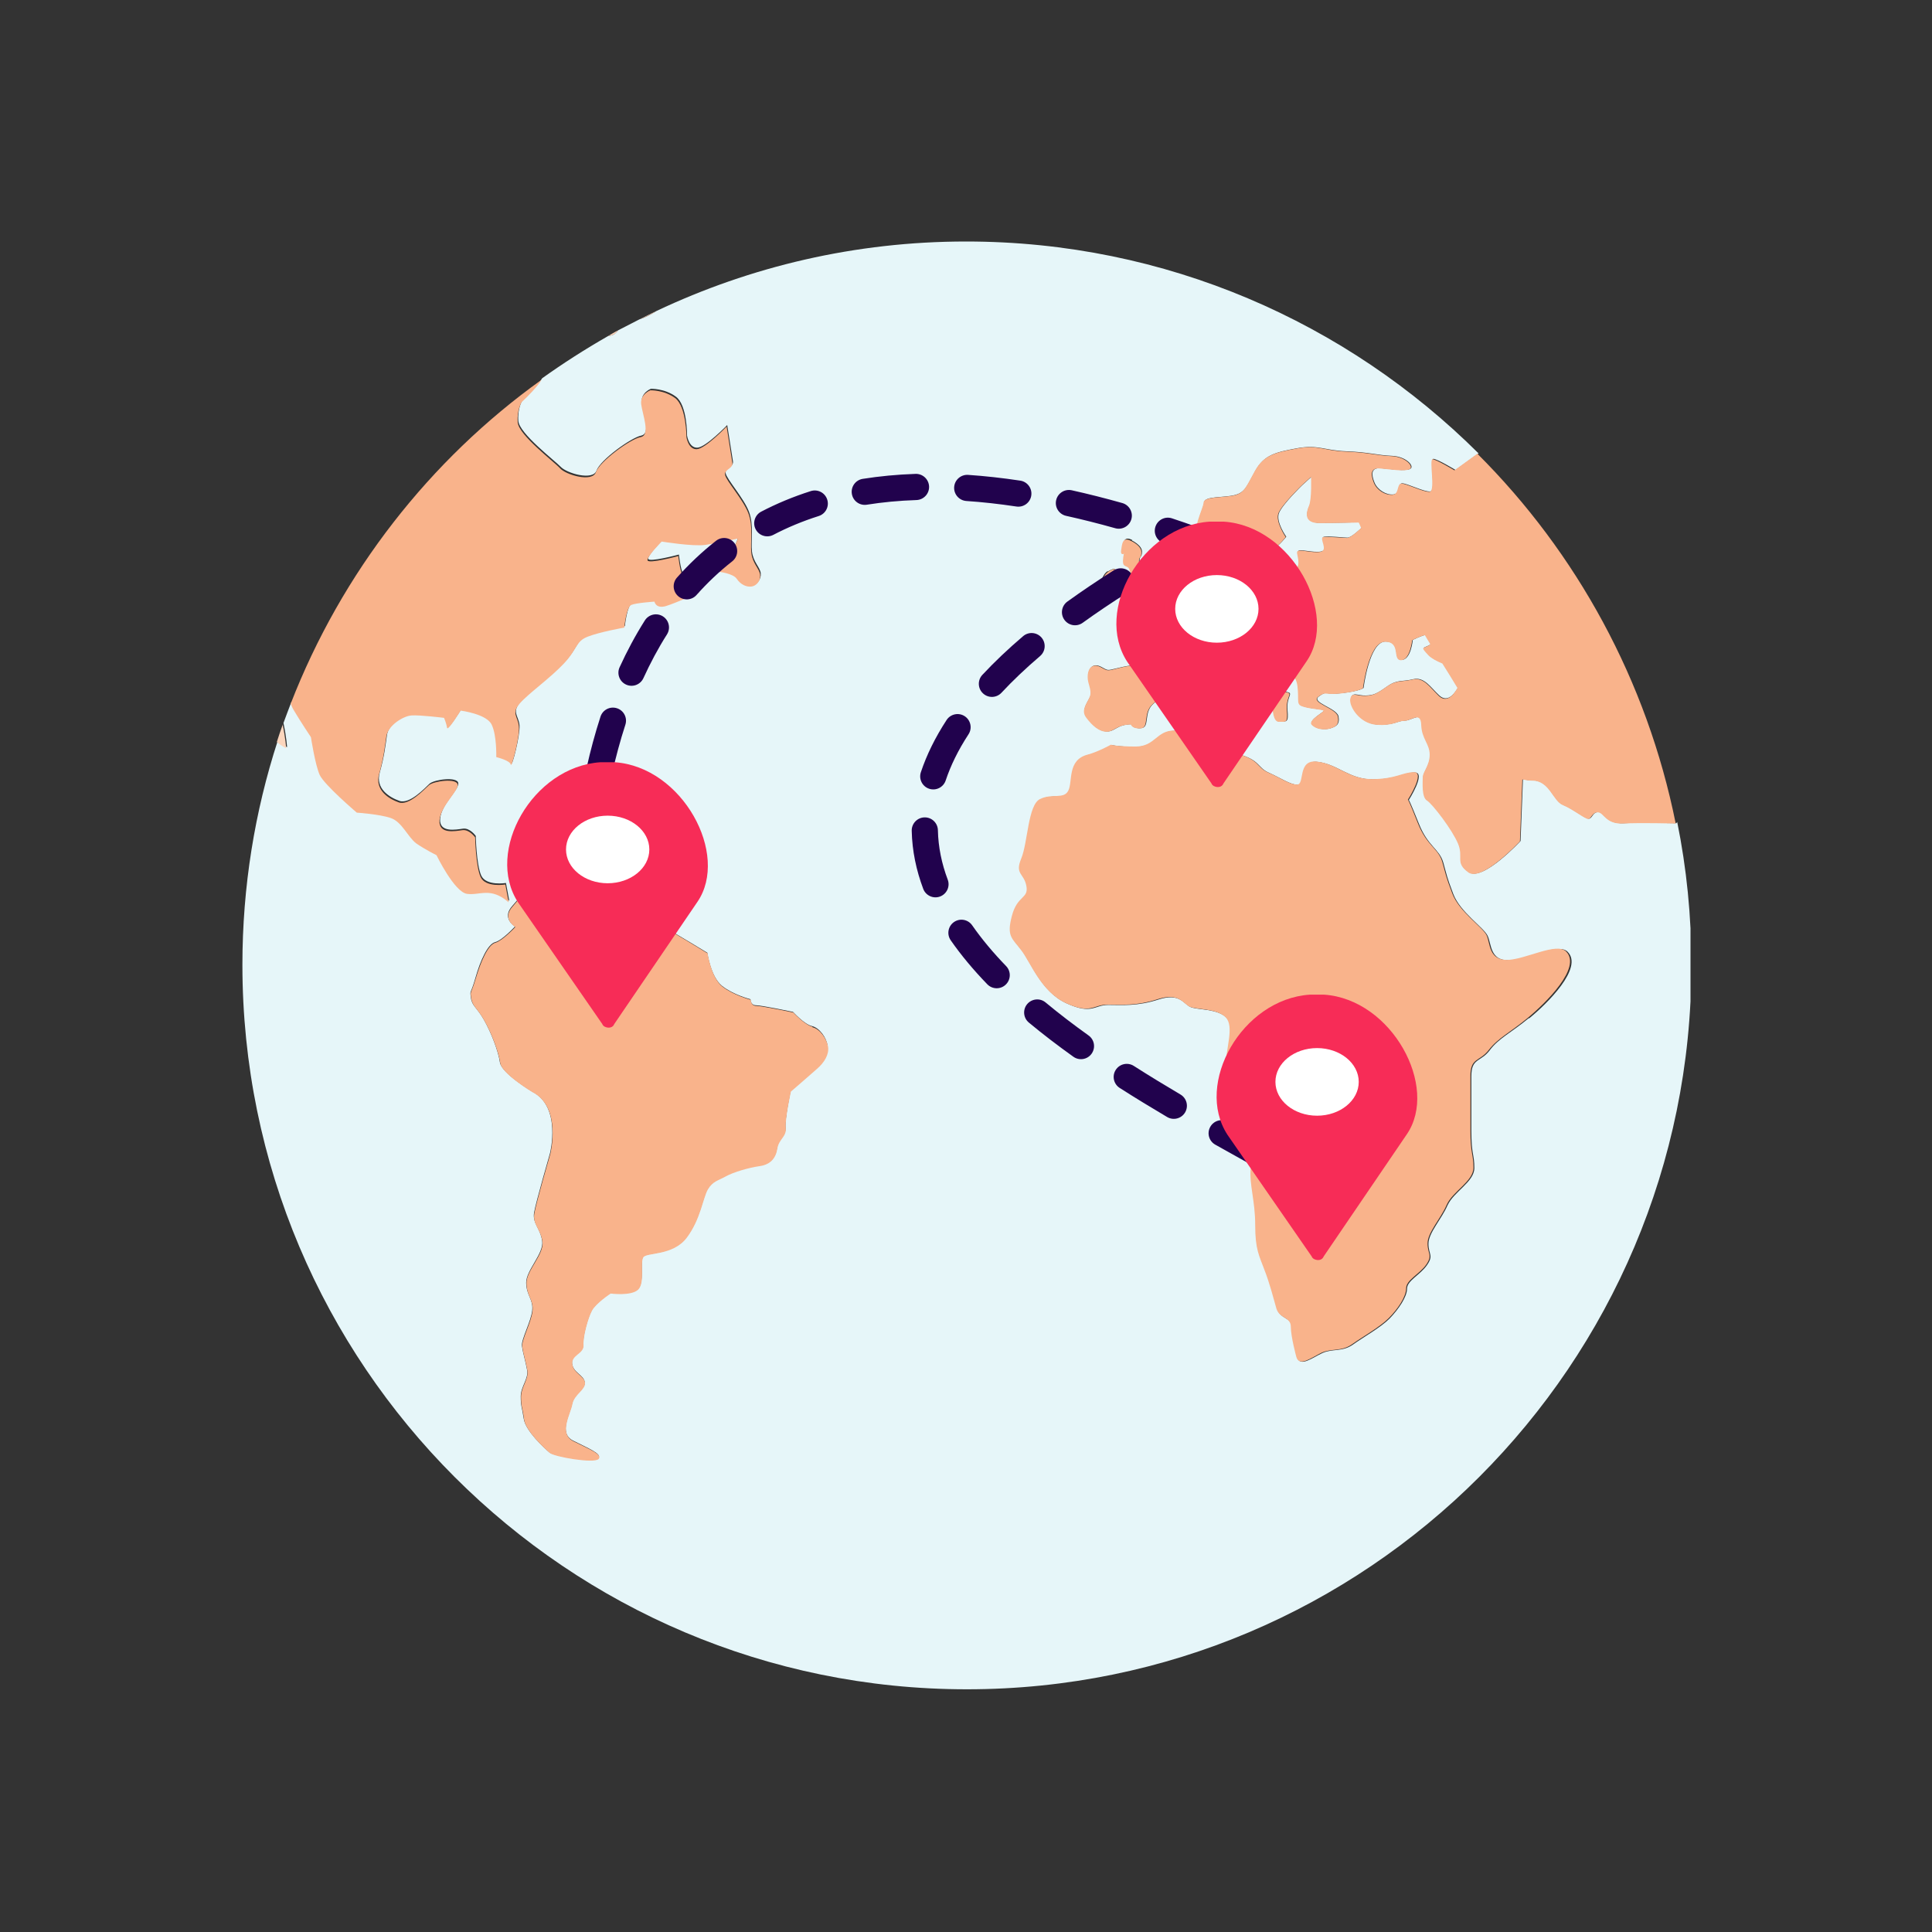
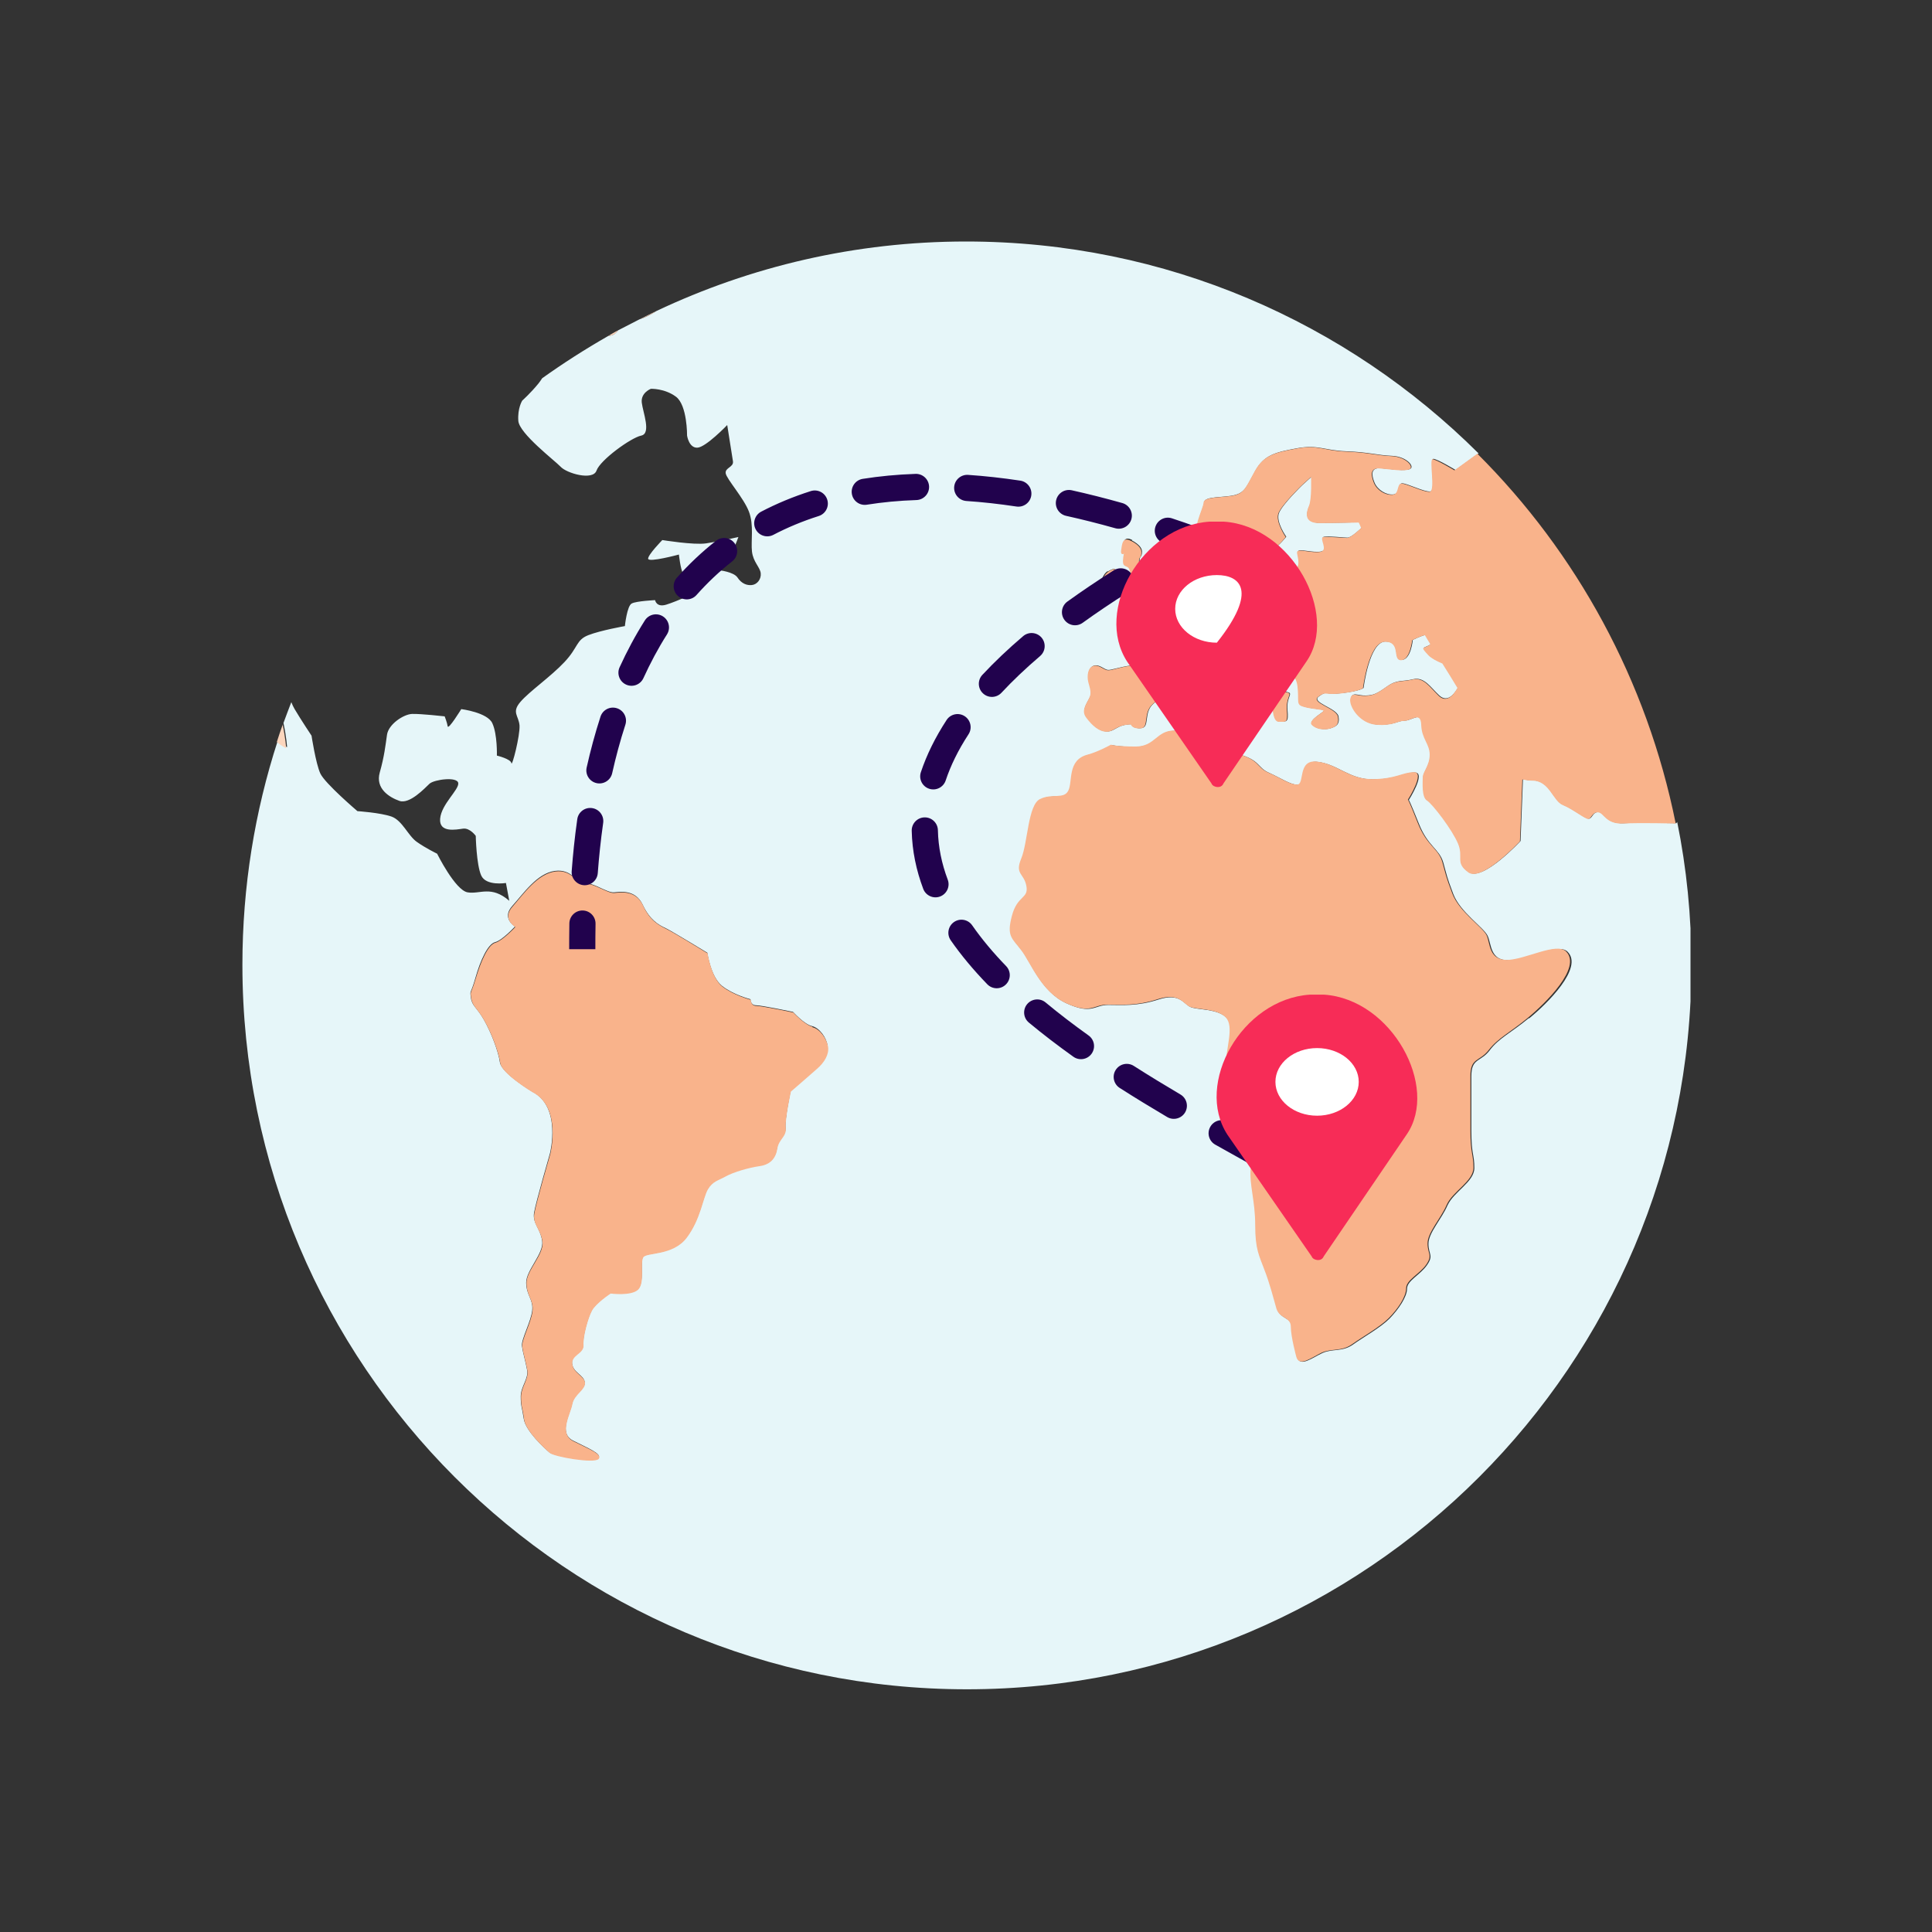
<svg xmlns="http://www.w3.org/2000/svg" width="64" height="64" viewBox="0 0 64 64" fill="none">
  <rect x="0" y="0" width="64" height="64" fill="#333333" stroke="none" />
  <g clip-path="url(#clip0_971_29855)">
    <path d="M55.53 27.27C55.47 27.27 54.36 27.24 53.79 27.27C53.2 27.3 53.15 26.9 52.95 26.9C52.75 26.9 52.75 27.12 52.63 27.12C52.51 27.12 52.12 26.8 51.79 26.66C51.45 26.53 51.35 25.85 50.78 25.85C50.65 25.85 50.54 25.83 50.45 25.81L50.37 27.86C50.37 27.86 49.12 29.21 48.66 28.89C48.2 28.57 48.51 28.4 48.32 27.94C48.13 27.48 47.47 26.62 47.29 26.51C47.11 26.4 47.15 25.92 47.15 25.74C47.15 25.56 47.38 25.35 47.38 24.99C47.38 24.63 47.11 24.46 47.1 24C47.09 23.54 46.78 23.87 46.54 23.87C46.3 23.87 46.19 24.03 45.62 24C45.05 23.96 44.7 23.38 44.75 23.14C44.8 22.9 44.98 23.05 45.24 23.04C45.51 23.03 45.61 22.98 45.95 22.74C46.29 22.5 46.44 22.59 46.81 22.5C47.18 22.41 47.39 22.77 47.67 23.03C47.9 23.25 48.12 23.09 48.3 22.78C48.14 22.52 47.97 22.25 47.8 21.97C47.62 21.89 47.44 21.81 47.34 21.7C47.06 21.4 47.16 21.48 47.35 21.37C47.37 21.36 47.38 21.34 47.4 21.33C47.34 21.23 47.28 21.13 47.22 21.03C47 21.09 46.8 21.2 46.8 21.2C46.8 21.2 46.74 21.86 46.43 21.86C46.12 21.86 46.44 21.25 45.9 21.25C45.36 21.25 45.17 22.79 45.17 22.79C45.17 22.79 45.06 22.89 44.46 22.96C43.87 23.03 43.97 22.86 43.69 23.07C43.41 23.27 44.28 23.45 44.34 23.73C44.39 24.01 44.25 24.07 44.06 24.13C43.87 24.18 43.6 24.15 43.47 24C43.33 23.85 43.9 23.57 43.86 23.53C43.82 23.49 43.44 23.48 43.19 23.4C42.94 23.32 43.06 23.21 43 22.72C42.94 22.23 42.72 22.47 42.34 22.2C41.96 21.93 41.66 21.77 41.45 21.78C41.25 21.79 41.58 22.02 41.74 22.35C41.9 22.68 42.47 22.89 42.66 22.93C42.85 22.97 42.61 23.09 42.65 23.52C42.69 23.95 42.62 23.9 42.38 23.9C42.14 23.9 42.19 23.25 42.09 23.03C41.99 22.8 41.61 23.05 41.31 22.95C41.01 22.85 41.36 22.67 41.31 22.48C41.26 22.29 41.02 21.94 40.64 21.94C40.26 21.94 40.27 22.26 39.96 22.26C39.65 22.26 39.47 22.11 39.19 22.16C38.91 22.21 39.08 22.39 38.94 22.6C38.8 22.82 38.55 23.02 38.21 23.31C37.87 23.6 38.1 24.09 37.81 24.12C37.52 24.15 37.48 23.99 37.48 23.99C37 24 36.94 24.23 36.68 24.23C36.42 24.23 36.2 24.03 36 23.76C35.8 23.49 36.06 23.24 36.13 23.04C36.19 22.84 36.05 22.65 36.05 22.42C36.05 22.19 36.14 22.05 36.29 22.04C36.44 22.03 36.58 22.17 36.69 22.19C36.8 22.21 37.04 22.1 37.49 22.04C37.93 21.98 37.71 21.69 37.73 21.51C37.76 21.33 37.55 21.29 37.3 21.12C37.05 20.94 37.2 20.85 37.38 20.69C37.56 20.53 37.9 20.39 38.43 20.37C38.96 20.36 38.9 19.99 39.43 19.7C39.96 19.41 39.91 19.18 40.38 19.08C40.85 18.98 41.33 19.14 41.65 19.08C41.97 19.02 41.93 18.94 42.6 18.94C43.27 18.94 42.95 18.38 42.99 18.27C43.03 18.16 43.48 18.32 43.76 18.27C44.04 18.22 43.7 17.8 43.86 17.78C44.02 17.75 44.51 17.81 44.64 17.81C44.77 17.81 45.09 17.5 45.11 17.48C45.06 17.38 45.03 17.3 45.03 17.3C45.03 17.3 44.25 17.32 43.73 17.32C43.21 17.32 43.27 16.98 43.38 16.75C43.49 16.52 43.45 15.79 43.45 15.79L43.13 16.08C43.13 16.08 42.49 16.7 42.37 16.99C42.25 17.28 42.61 17.78 42.61 17.78C42.61 17.78 42.37 18.08 42.19 18.18C42 18.28 41.6 18.55 41.6 18.55C41.35 18.55 41.06 17.77 40.74 17.76C40.42 17.75 40.18 17.73 39.81 17.69C39.44 17.66 39.88 16.85 39.89 16.64C39.9 16.43 40.55 16.49 40.9 16.4C41.25 16.31 41.3 16.11 41.59 15.59C41.88 15.07 42.25 14.98 42.96 14.85C43.67 14.72 43.85 14.92 44.61 14.95C45.37 14.98 45.62 15.08 46.11 15.1C46.6 15.12 46.89 15.47 46.7 15.54C46.51 15.61 46.11 15.54 45.75 15.51C45.4 15.48 45.43 15.73 45.53 15.98C45.63 16.23 45.92 16.4 46.15 16.38C46.39 16.36 46.29 16.01 46.45 16.01C46.61 16.01 47.18 16.3 47.38 16.28C47.58 16.26 47.35 15.2 47.48 15.2C47.61 15.2 48.22 15.57 48.22 15.57L48.98 15.02C44.62 10.68 38.62 8 32 8C28.33 8 24.86 8.83 21.75 10.3C21.57 10.42 21.37 10.52 21.18 10.58C20.95 10.7 20.71 10.82 20.48 10.94C20.41 11.02 20.35 11.1 20.21 11.12C20.19 11.12 20.16 11.13 20.13 11.14C19.38 11.57 18.66 12.03 17.96 12.53C17.92 12.59 17.88 12.65 17.84 12.7C17.58 13.02 17.3 13.27 17.3 13.27C17.3 13.27 17.14 13.52 17.17 13.94C17.2 14.36 18.37 15.25 18.57 15.46C18.77 15.68 19.64 15.93 19.76 15.59C19.88 15.24 20.9 14.5 21.24 14.43C21.58 14.36 21.3 13.67 21.26 13.34C21.22 13.01 21.56 12.88 21.56 12.88C21.56 12.88 22.01 12.86 22.39 13.14C22.77 13.42 22.76 14.43 22.76 14.43C22.76 14.43 22.82 14.84 23.1 14.83C23.38 14.82 24.09 14.08 24.09 14.08C24.09 14.08 24.25 15.08 24.28 15.28C24.31 15.48 24.01 15.49 24.04 15.68C24.07 15.87 24.64 16.5 24.81 16.95C24.98 17.4 24.87 17.92 24.91 18.27C24.95 18.62 25.18 18.79 25.2 18.99C25.22 19.19 25.08 19.36 24.91 19.38C24.74 19.4 24.56 19.33 24.43 19.13C24.3 18.94 23.82 18.89 23.82 18.89C23.82 18.89 23.91 18.75 24.06 18.63C24.2 18.51 24.46 17.79 24.46 17.79C24.46 17.79 23.8 17.94 23.39 18C22.98 18.06 21.94 17.89 21.94 17.89C21.94 17.89 21.46 18.38 21.47 18.51C21.49 18.64 22.49 18.37 22.49 18.37C22.49 18.37 22.54 18.85 22.63 19.01C22.72 19.17 23.18 19.58 23.18 19.58C23.18 19.58 22.4 19.93 22.07 20.03C21.74 20.13 21.7 19.88 21.7 19.88C21.7 19.88 21.08 19.91 20.93 19.99C20.77 20.06 20.7 20.74 20.7 20.74C20.7 20.74 19.9 20.88 19.49 21.04C19.08 21.2 19.16 21.44 18.7 21.93C18.24 22.42 17.54 22.9 17.24 23.25C16.94 23.6 17.18 23.7 17.21 24.03C17.23 24.37 16.96 25.42 16.94 25.28C16.92 25.14 16.46 25.03 16.46 25.03C16.46 25.03 16.48 24.33 16.31 23.96C16.15 23.6 15.28 23.49 15.28 23.49C15.28 23.49 14.85 24.19 14.83 24.06C14.81 23.93 14.73 23.73 14.73 23.73C14.73 23.73 13.93 23.64 13.65 23.65C13.37 23.66 12.87 23.99 12.82 24.34C12.77 24.69 12.73 25.06 12.58 25.59C12.43 26.12 12.89 26.41 13.23 26.53C13.57 26.65 14.07 26.11 14.23 25.96C14.39 25.82 15.15 25.72 15.18 25.94C15.21 26.16 14.62 26.64 14.58 27.12C14.54 27.6 15.11 27.48 15.34 27.45C15.57 27.42 15.76 27.69 15.76 27.69C15.76 27.69 15.78 28.64 15.94 29C16.1 29.36 16.76 29.25 16.76 29.25L16.87 29.84C16.27 29.32 15.9 29.63 15.49 29.56C15.08 29.49 14.48 28.28 14.48 28.28C14.48 28.28 14.09 28.09 13.81 27.89C13.52 27.69 13.33 27.18 12.97 27.05C12.6 26.92 11.84 26.87 11.84 26.87C11.84 26.87 10.76 25.95 10.61 25.62C10.46 25.29 10.32 24.37 10.32 24.37C10.32 24.37 9.96 23.83 9.76 23.49C9.72 23.42 9.68 23.34 9.65 23.26C9.56 23.49 9.48 23.71 9.39 23.95C9.49 24.42 9.51 24.75 9.51 24.75C9.51 24.75 9.34 24.67 9.2 24.54C8.44 26.88 8.03 29.37 8.03 31.96C8.03 45.21 18.78 55.96 32.03 55.96C45.28 55.96 56.03 45.21 56.03 31.96C56.03 30.34 55.87 28.76 55.56 27.23L55.53 27.27ZM37.49 17.9C37.49 17.9 37.83 18.06 37.83 18.27C37.83 18.48 37.75 18.4 37.75 18.57C37.75 18.74 38.14 18.81 38.14 19.01C38.14 19.21 38.17 19.32 38.25 19.54C38.33 19.76 38.81 19.54 38.84 19.58C38.87 19.62 38.64 19.97 38.45 20.08C38.26 20.18 38.03 20.07 37.94 20.08C37.84 20.09 37.7 20.03 37.51 20.12C37.31 20.22 37.15 20.29 37.15 20.29C37.15 20.29 36.92 20.29 37.15 20.04C37.38 19.79 37.49 19.67 37.55 19.59C37.61 19.51 37.49 19.4 37.48 19.25C37.47 19.1 37.48 18.89 37.41 18.8C37.34 18.7 37.21 18.77 37.22 18.56C37.23 18.35 37.26 18.32 37.26 18.32C37.26 18.32 37.16 18.36 37.18 18.19C37.21 18.01 37.21 17.73 37.51 17.89L37.49 17.9ZM36.7 18.93C36.83 18.85 36.91 18.84 36.91 18.84C36.91 18.84 37.1 18.92 37.14 19.12C37.18 19.32 37.14 19.46 37.11 19.58C37.09 19.7 36.84 19.88 36.84 19.88C36.84 19.88 36.78 19.94 36.64 19.94C36.5 19.94 36.44 19.84 36.44 19.54C36.44 19.24 36.56 19 36.69 18.92L36.7 18.93ZM27.04 35.4C26.77 35.63 26.19 36.14 26.19 36.14C26.19 36.14 26 37.04 26.02 37.34C26.05 37.64 25.78 37.71 25.74 38.03C25.69 38.35 25.51 38.56 25.15 38.61C24.79 38.66 24.28 38.81 24.03 38.95C23.78 39.09 23.6 39.12 23.44 39.38C23.28 39.64 23.2 40.37 22.74 40.98C22.28 41.59 21.42 41.47 21.3 41.63C21.19 41.8 21.36 42.48 21.13 42.7C20.9 42.92 20.22 42.83 20.22 42.83C20.22 42.83 19.74 43.15 19.6 43.4C19.47 43.65 19.3 44.26 19.32 44.54C19.34 44.82 18.91 44.85 18.95 45.17C18.99 45.48 19.35 45.55 19.37 45.79C19.39 46.03 19.01 46.17 18.95 46.5C18.89 46.83 18.49 47.47 18.98 47.72C19.47 47.97 19.96 48.16 19.82 48.31C19.68 48.47 18.36 48.24 18.2 48.11C18.04 47.98 17.41 47.4 17.35 47C17.29 46.6 17.25 46.59 17.25 46.26C17.25 45.93 17.52 45.66 17.46 45.38C17.41 45.1 17.32 44.81 17.29 44.59C17.26 44.37 17.59 43.78 17.63 43.41C17.67 43.04 17.44 42.92 17.43 42.5C17.42 42.08 18.02 41.53 17.96 41.11C17.9 40.69 17.64 40.53 17.69 40.18C17.75 39.82 18.22 38.2 18.22 38.2C18.22 38.2 18.61 36.66 17.63 36.16C17.63 36.16 16.61 35.55 16.56 35.19C16.51 34.83 16.27 34.2 16.03 33.78C15.79 33.36 15.63 33.32 15.6 33.05C15.56 32.78 15.59 32.96 15.75 32.39C15.91 31.82 16.16 31.27 16.4 31.21C16.64 31.15 17.06 30.69 17.06 30.69C17.06 30.69 16.6 30.42 16.97 30.01C17.34 29.6 17.79 28.93 18.38 28.85C18.97 28.77 19.11 29.29 19.37 29.26C19.64 29.22 20.11 29.58 20.34 29.56C20.56 29.54 21.05 29.46 21.29 29.97C21.53 30.48 21.82 30.64 22.06 30.75C22.3 30.87 23.43 31.56 23.43 31.56C23.43 31.56 23.54 32.36 23.92 32.66C24.3 32.96 24.86 33.1 24.86 33.1C24.86 33.1 24.86 33.3 25.04 33.3C25.22 33.3 26.27 33.52 26.27 33.52C26.27 33.52 26.65 33.94 26.9 33.99C27.15 34.05 27.38 34.38 27.41 34.63C27.45 34.88 27.3 35.14 27.03 35.38L27.04 35.4ZM50.64 33.73C50.06 34.21 49.65 34.39 49.35 34.79C49.05 35.19 48.74 35.04 48.74 35.65V37.45C48.74 38.26 48.84 38.23 48.84 38.69C48.84 39.15 48.16 39.47 47.95 39.93C47.75 40.39 47.32 40.84 47.32 41.2C47.32 41.56 47.5 41.58 47.27 41.91C47.04 42.24 46.61 42.42 46.61 42.69C46.61 42.96 46.33 43.37 46.03 43.68C45.73 43.98 45.17 44.29 44.82 44.54C44.47 44.79 44.14 44.67 43.81 44.82C43.48 44.97 43.06 45.31 42.97 44.95C42.97 44.95 42.79 44.29 42.79 43.96C42.79 43.63 42.41 43.71 42.31 43.35C42.21 43 42.08 42.51 41.91 42.06C41.73 41.6 41.61 41.4 41.61 40.59C41.61 39.78 41.41 39.25 41.46 38.72C41.51 38.19 41.46 37.76 41.46 37.13C41.44 36.5 40.63 35.97 40.63 35.36C40.63 34.75 40.93 34.02 40.63 33.71C40.33 33.41 39.67 33.46 39.44 33.36C39.21 33.26 39.09 32.88 38.38 33.11C37.67 33.34 37.17 33.29 36.71 33.29C36.25 33.29 36.18 33.62 35.34 33.24C34.5 32.86 34.17 31.9 33.86 31.49C33.55 31.08 33.37 31.03 33.55 30.35C33.73 29.67 34.11 29.79 34.03 29.36C33.95 28.93 33.64 28.98 33.86 28.45C34.08 27.92 34.08 26.68 34.48 26.48C34.88 26.28 35.26 26.51 35.42 26.2C35.57 25.9 35.38 25.19 36.05 25.01C36.4 24.92 36.83 24.68 36.83 24.68C36.83 24.68 37.01 24.74 37.65 24.74C38.29 24.74 38.33 24.21 38.92 24.21C39.51 24.21 39.68 24.41 39.96 24.41C40.24 24.41 39.96 24.03 40.47 24.03C40.98 24.03 40.19 24.76 40.98 24.97C41.76 25.17 41.64 25.43 42.04 25.6C42.44 25.78 42.75 26 43 26C43.25 26 43 25.16 43.66 25.24C44.32 25.32 44.7 25.82 45.48 25.82C46.26 25.82 46.49 25.59 46.87 25.59C47.25 25.59 46.67 26.5 46.67 26.5C46.67 26.5 46.7 26.53 47 27.28C47.3 28.04 47.68 28.12 47.81 28.57C47.94 29.03 47.91 29 48.14 29.61C48.37 30.22 49.15 30.72 49.28 31C49.41 31.28 49.36 31.81 49.96 31.81C50.56 31.81 51.62 31.21 51.93 31.53C52.46 32.06 51.25 33.25 50.66 33.73H50.64Z" fill="#E6F6F9" />
    <path d="M26.91 34.011C26.66 33.95 26.28 33.541 26.28 33.541C26.28 33.541 25.24 33.321 25.05 33.321C24.87 33.321 24.87 33.12 24.87 33.12C24.87 33.12 24.3 32.971 23.93 32.681C23.56 32.391 23.44 31.581 23.44 31.581C23.44 31.581 22.32 30.89 22.07 30.77C21.83 30.651 21.53 30.5 21.3 29.991C21.06 29.48 20.57 29.561 20.35 29.581C20.13 29.601 19.65 29.241 19.38 29.28C19.11 29.32 18.98 28.791 18.39 28.87C17.8 28.951 17.34 29.62 16.98 30.03C16.61 30.441 17.07 30.71 17.07 30.71C17.07 30.71 16.65 31.16 16.41 31.23C16.17 31.291 15.93 31.84 15.76 32.41C15.59 32.98 15.57 32.8 15.61 33.071C15.65 33.34 15.8 33.38 16.04 33.8C16.28 34.221 16.52 34.85 16.57 35.211C16.62 35.571 17.64 36.181 17.64 36.181C18.62 36.681 18.23 38.221 18.23 38.221C18.23 38.221 17.76 39.84 17.7 40.2C17.64 40.56 17.91 40.721 17.97 41.13C18.03 41.55 17.42 42.1 17.44 42.52C17.45 42.941 17.68 43.06 17.64 43.431C17.6 43.8 17.27 44.391 17.3 44.611C17.33 44.831 17.42 45.12 17.47 45.401C17.52 45.681 17.26 45.941 17.26 46.281C17.26 46.611 17.31 46.62 17.36 47.02C17.42 47.42 18.06 48.001 18.21 48.13C18.36 48.261 19.68 48.49 19.83 48.331C19.97 48.17 19.48 47.99 18.99 47.74C18.5 47.49 18.9 46.85 18.96 46.52C19.02 46.191 19.39 46.05 19.38 45.81C19.36 45.571 19 45.501 18.96 45.191C18.92 44.88 19.35 44.85 19.33 44.56C19.31 44.281 19.48 43.66 19.61 43.42C19.74 43.17 20.23 42.85 20.23 42.85C20.23 42.85 20.91 42.941 21.14 42.721C21.37 42.501 21.2 41.821 21.31 41.651C21.42 41.48 22.29 41.611 22.75 41.001C23.21 40.391 23.29 39.67 23.45 39.401C23.61 39.13 23.79 39.111 24.04 38.971C24.29 38.831 24.8 38.681 25.16 38.63C25.52 38.581 25.7 38.37 25.75 38.05C25.8 37.73 26.06 37.66 26.03 37.361C26 37.06 26.2 36.16 26.2 36.16C26.2 36.16 26.78 35.66 27.05 35.42C27.32 35.191 27.47 34.92 27.43 34.67C27.39 34.42 27.17 34.09 26.92 34.031L26.91 34.011Z" fill="#F9B38B" />
-     <path d="M9.63 23.31C9.66 23.39 9.69 23.46 9.74 23.54C9.94 23.88 10.3 24.42 10.3 24.42C10.3 24.42 10.44 25.34 10.59 25.67C10.74 26 11.82 26.92 11.82 26.92C11.82 26.92 12.58 26.97 12.95 27.1C13.32 27.23 13.51 27.73 13.79 27.94C14.08 28.14 14.46 28.33 14.46 28.33C14.46 28.33 15.05 29.55 15.47 29.61C15.89 29.67 16.25 29.37 16.85 29.89L16.74 29.3C16.74 29.3 16.08 29.41 15.92 29.05C15.76 28.69 15.74 27.74 15.74 27.74C15.74 27.74 15.55 27.47 15.32 27.5C15.09 27.53 14.52 27.65 14.56 27.17C14.6 26.69 15.19 26.21 15.16 25.99C15.13 25.77 14.37 25.87 14.21 26.01C14.05 26.15 13.55 26.7 13.21 26.58C12.87 26.46 12.41 26.17 12.56 25.64C12.71 25.11 12.75 24.74 12.8 24.39C12.85 24.04 13.35 23.72 13.63 23.7C13.91 23.68 14.71 23.78 14.71 23.78C14.71 23.78 14.79 23.97 14.81 24.11C14.83 24.24 15.26 23.54 15.26 23.54C15.26 23.54 16.13 23.65 16.29 24.01C16.46 24.37 16.44 25.08 16.44 25.08C16.44 25.08 16.9 25.19 16.92 25.33C16.94 25.47 17.22 24.42 17.19 24.08C17.17 23.74 16.92 23.64 17.22 23.3C17.52 22.96 18.22 22.47 18.68 21.98C19.14 21.49 19.06 21.25 19.47 21.09C19.88 20.93 20.68 20.79 20.68 20.79C20.68 20.79 20.75 20.11 20.91 20.04C21.07 19.97 21.68 19.93 21.68 19.93C21.68 19.93 21.72 20.17 22.05 20.08C22.38 19.98 23.16 19.63 23.16 19.63C23.16 19.63 22.7 19.22 22.61 19.06C22.52 18.9 22.47 18.42 22.47 18.42C22.47 18.42 21.47 18.69 21.45 18.56C21.43 18.43 21.92 17.94 21.92 17.94C21.92 17.94 22.96 18.11 23.37 18.05C23.78 17.99 24.44 17.84 24.44 17.84C24.44 17.84 24.18 18.56 24.04 18.68C23.9 18.8 23.8 18.94 23.8 18.94C23.8 18.94 24.29 18.99 24.41 19.18C24.54 19.37 24.73 19.45 24.89 19.43C25.06 19.41 25.2 19.24 25.18 19.04C25.16 18.84 24.93 18.67 24.89 18.32C24.85 17.97 24.96 17.45 24.79 17C24.62 16.55 24.05 15.92 24.02 15.73C23.99 15.54 24.29 15.53 24.26 15.33C24.23 15.13 24.07 14.13 24.07 14.13C24.07 14.13 23.36 14.87 23.08 14.88C22.8 14.89 22.74 14.48 22.74 14.48C22.74 14.48 22.74 13.48 22.37 13.19C21.99 12.91 21.54 12.93 21.54 12.93C21.54 12.93 21.2 13.06 21.24 13.39C21.28 13.72 21.56 14.42 21.22 14.48C20.88 14.54 19.86 15.29 19.74 15.64C19.62 15.99 18.74 15.73 18.55 15.51C18.35 15.29 17.18 14.41 17.15 13.99C17.12 13.57 17.28 13.32 17.28 13.32C17.28 13.32 17.56 13.07 17.82 12.75C17.86 12.7 17.9 12.64 17.94 12.58C14.24 15.23 11.32 18.96 9.63 23.31Z" fill="#F9B38B" />
    <path d="M21.75 10.3C21.56 10.39 21.37 10.49 21.18 10.58C21.37 10.51 21.58 10.42 21.75 10.3Z" fill="#FCD6BD" />
    <path d="M20.21 11.12C20.35 11.1 20.41 11.02 20.48 10.94C20.36 11 20.25 11.07 20.13 11.14C20.15 11.14 20.19 11.12 20.21 11.12Z" fill="#FCD6BD" />
    <path d="M9.37 23.99C9.3 24.19 9.23 24.38 9.17 24.58C9.32 24.71 9.48 24.79 9.48 24.79C9.48 24.79 9.46 24.46 9.36 23.99H9.37Z" fill="#FCD6BD" />
    <path d="M49.93 31.799C49.32 31.799 49.37 31.27 49.25 30.989C49.12 30.709 48.34 30.209 48.11 29.599C47.88 28.989 47.91 29.02 47.78 28.559C47.65 28.099 47.27 28.029 46.97 27.27C46.67 26.509 46.64 26.489 46.64 26.489C46.64 26.489 47.22 25.579 46.84 25.579C46.46 25.579 46.23 25.809 45.45 25.809C44.67 25.809 44.29 25.299 43.63 25.23C42.97 25.149 43.23 25.989 42.97 25.989C42.71 25.989 42.41 25.759 42.01 25.59C41.61 25.41 41.73 25.16 40.95 24.959C40.17 24.759 40.95 24.02 40.44 24.02C39.93 24.02 40.21 24.399 39.93 24.399C39.65 24.399 39.47 24.2 38.89 24.2C38.31 24.2 38.26 24.73 37.62 24.73C36.98 24.73 36.8 24.669 36.8 24.669C36.8 24.669 36.37 24.91 36.02 25C35.35 25.18 35.54 25.89 35.39 26.189C35.24 26.489 34.86 26.27 34.45 26.47C34.05 26.669 34.05 27.91 33.83 28.439C33.61 28.97 33.92 28.919 34 29.349C34.08 29.779 33.7 29.649 33.52 30.34C33.34 31.02 33.52 31.07 33.83 31.48C34.14 31.88 34.48 32.849 35.31 33.23C36.14 33.609 36.22 33.279 36.68 33.279C37.14 33.279 37.64 33.33 38.35 33.099C39.06 32.87 39.19 33.249 39.41 33.349C39.64 33.45 40.3 33.4 40.6 33.7C40.9 33.999 40.6 34.739 40.6 35.349C40.6 35.959 41.41 36.489 41.43 37.12C41.45 37.749 41.49 38.179 41.43 38.709C41.38 39.239 41.58 39.77 41.58 40.58C41.58 41.389 41.71 41.59 41.88 42.05C42.06 42.51 42.18 42.989 42.28 43.34C42.38 43.69 42.76 43.62 42.76 43.95C42.76 44.279 42.94 44.94 42.94 44.94C43.03 45.3 43.45 44.969 43.78 44.809C44.11 44.66 44.44 44.779 44.79 44.529C45.14 44.279 45.7 43.969 46 43.669C46.3 43.37 46.58 42.959 46.58 42.679C46.58 42.4 47.01 42.219 47.24 41.9C47.47 41.569 47.29 41.55 47.29 41.19C47.29 40.83 47.72 40.38 47.92 39.919C48.12 39.459 48.81 39.139 48.81 38.679C48.81 38.219 48.71 38.249 48.71 37.44V35.639C48.71 35.029 49.01 35.179 49.32 34.779C49.63 34.38 50.03 34.2 50.61 33.719C51.19 33.239 52.41 32.05 51.88 31.52C51.56 31.2 50.51 31.799 49.91 31.799H49.93Z" fill="#F9B38B" />
    <path d="M37.24 18.34C37.24 18.34 37.21 18.37 37.2 18.58C37.19 18.79 37.32 18.73 37.39 18.82C37.46 18.92 37.45 19.13 37.46 19.27C37.47 19.41 37.59 19.53 37.53 19.61C37.47 19.69 37.36 19.81 37.13 20.06C36.9 20.31 37.13 20.31 37.13 20.31C37.13 20.31 37.3 20.23 37.49 20.14C37.69 20.04 37.83 20.11 37.92 20.1C38.02 20.09 38.24 20.2 38.43 20.1C38.62 20 38.86 19.64 38.82 19.6C38.78 19.56 38.31 19.78 38.23 19.56C38.15 19.34 38.12 19.23 38.12 19.03C38.12 18.83 37.73 18.76 37.73 18.59C37.73 18.42 37.81 18.51 37.81 18.29C37.81 18.07 37.47 17.92 37.47 17.92C37.17 17.76 37.17 18.05 37.14 18.22C37.11 18.4 37.22 18.35 37.22 18.35L37.24 18.34Z" fill="#F9B38B" />
    <path d="M36.65 19.95C36.79 19.95 36.85 19.89 36.85 19.89C36.85 19.89 37.1 19.71 37.12 19.59C37.14 19.47 37.18 19.32 37.15 19.13C37.11 18.93 36.92 18.85 36.92 18.85C36.92 18.85 36.84 18.85 36.71 18.94C36.58 19.03 36.46 19.26 36.46 19.56C36.46 19.86 36.52 19.97 36.66 19.96L36.65 19.95Z" fill="#F9B38B" />
    <path d="M47.46 15.21C47.33 15.21 47.56 16.27 47.36 16.29C47.16 16.31 46.6 16.02 46.43 16.02C46.26 16.02 46.36 16.37 46.13 16.39C45.89 16.41 45.61 16.24 45.51 15.99C45.41 15.74 45.38 15.48 45.73 15.52C46.08 15.55 46.49 15.62 46.68 15.55C46.87 15.48 46.58 15.13 46.09 15.11C45.6 15.09 45.35 14.99 44.59 14.96C43.83 14.93 43.65 14.72 42.94 14.86C42.23 14.99 41.86 15.08 41.57 15.6C41.28 16.12 41.23 16.33 40.88 16.41C40.53 16.49 39.88 16.44 39.87 16.65C39.86 16.86 39.41 17.66 39.79 17.7C40.16 17.73 40.4 17.75 40.72 17.77C41.04 17.79 41.33 18.56 41.58 18.56C41.58 18.56 41.98 18.29 42.17 18.19C42.36 18.09 42.59 17.79 42.59 17.79C42.59 17.79 42.24 17.28 42.35 17C42.47 16.71 43.11 16.09 43.11 16.09L43.43 15.8C43.43 15.8 43.46 16.53 43.36 16.76C43.26 16.99 43.19 17.33 43.71 17.33C44.23 17.33 45.01 17.31 45.01 17.31C45.01 17.31 45.05 17.39 45.09 17.49C45.07 17.51 44.75 17.82 44.62 17.82C44.49 17.82 44 17.77 43.84 17.79C43.68 17.82 44.02 18.23 43.74 18.28C43.46 18.33 43.01 18.17 42.97 18.28C42.93 18.39 43.25 18.95 42.58 18.95C41.91 18.95 41.95 19.03 41.63 19.09C41.31 19.15 40.83 18.99 40.36 19.09C39.89 19.19 39.94 19.42 39.41 19.71C38.88 20 38.94 20.37 38.41 20.38C37.88 20.39 37.54 20.53 37.36 20.7C37.18 20.86 37.03 20.95 37.28 21.13C37.53 21.31 37.74 21.35 37.71 21.52C37.68 21.7 37.91 21.99 37.47 22.05C37.03 22.11 36.79 22.23 36.67 22.2C36.55 22.17 36.42 22.04 36.27 22.05C36.12 22.06 36.03 22.2 36.03 22.43C36.03 22.66 36.17 22.85 36.11 23.05C36.05 23.25 35.78 23.51 35.98 23.77C36.18 24.04 36.41 24.24 36.66 24.24C36.91 24.24 36.98 24.01 37.46 24C37.46 24 37.5 24.15 37.79 24.13C38.08 24.1 37.85 23.61 38.19 23.32C38.53 23.03 38.78 22.83 38.92 22.61C39.06 22.39 38.89 22.22 39.17 22.17C39.45 22.12 39.63 22.27 39.94 22.27C40.25 22.27 40.24 21.95 40.62 21.95C41 21.95 41.24 22.3 41.29 22.49C41.34 22.68 40.99 22.86 41.29 22.96C41.59 23.06 41.97 22.81 42.07 23.04C42.17 23.27 42.12 23.91 42.36 23.91C42.6 23.91 42.66 23.96 42.63 23.53C42.59 23.1 42.83 22.97 42.64 22.94C42.45 22.91 41.88 22.69 41.72 22.36C41.56 22.03 41.23 21.8 41.43 21.79C41.63 21.78 41.94 21.94 42.32 22.21C42.7 22.48 42.91 22.24 42.98 22.73C43.04 23.22 42.92 23.34 43.17 23.41C43.42 23.49 43.8 23.5 43.84 23.54C43.88 23.58 43.31 23.86 43.45 24.01C43.59 24.16 43.85 24.19 44.04 24.14C44.23 24.09 44.37 24.02 44.32 23.74C44.27 23.46 43.4 23.28 43.67 23.08C43.95 22.88 43.85 23.04 44.44 22.97C45.03 22.9 45.15 22.8 45.15 22.8C45.15 22.8 45.34 21.26 45.88 21.26C46.42 21.26 46.11 21.87 46.41 21.87C46.71 21.87 46.78 21.21 46.78 21.21C46.78 21.21 46.98 21.1 47.2 21.04C47.26 21.14 47.32 21.24 47.38 21.34C47.36 21.35 47.35 21.37 47.33 21.38C47.14 21.49 47.04 21.41 47.32 21.71C47.42 21.81 47.59 21.9 47.78 21.98C47.95 22.25 48.12 22.52 48.28 22.79C48.1 23.11 47.88 23.27 47.65 23.04C47.37 22.77 47.16 22.42 46.79 22.51C46.42 22.6 46.27 22.51 45.93 22.75C45.59 22.99 45.49 23.04 45.22 23.05C44.95 23.06 44.78 22.91 44.73 23.15C44.68 23.39 45.03 23.97 45.6 24.01C46.17 24.05 46.28 23.88 46.52 23.88C46.76 23.88 47.06 23.55 47.08 24.01C47.09 24.47 47.36 24.64 47.36 25C47.36 25.36 47.13 25.57 47.13 25.75C47.13 25.93 47.09 26.41 47.27 26.52C47.45 26.63 48.11 27.49 48.3 27.95C48.49 28.41 48.19 28.57 48.64 28.9C49.09 29.23 50.35 27.87 50.35 27.87L50.43 25.82C50.52 25.84 50.63 25.86 50.76 25.86C51.33 25.86 51.44 26.54 51.77 26.67C52.11 26.81 52.5 27.13 52.61 27.13C52.72 27.13 52.73 26.91 52.93 26.91C53.13 26.91 53.18 27.31 53.77 27.28C54.34 27.25 55.46 27.28 55.51 27.28C54.56 22.55 52.23 18.31 48.94 15.03L48.18 15.58C48.18 15.58 47.57 15.21 47.44 15.21H47.46Z" fill="#F9B38B" />
    <path fill-rule="evenodd" clip-rule="evenodd" d="M30.777 16.117C30.785 16.356 30.597 16.557 30.358 16.565C29.778 16.584 29.231 16.637 28.715 16.719C28.479 16.757 28.256 16.596 28.219 16.36C28.181 16.123 28.342 15.901 28.578 15.863C29.131 15.775 29.715 15.719 30.329 15.698C30.568 15.69 30.768 15.878 30.777 16.117ZM31.608 16.134C31.625 15.895 31.831 15.715 32.07 15.731C32.624 15.768 33.2 15.832 33.799 15.922C34.035 15.958 34.198 16.179 34.162 16.416C34.127 16.652 33.906 16.815 33.669 16.779C33.092 16.692 32.54 16.631 32.011 16.596C31.773 16.579 31.592 16.373 31.608 16.134ZM34.986 16.571C35.038 16.337 35.269 16.19 35.503 16.241C36.044 16.361 36.602 16.502 37.178 16.664C37.408 16.729 37.542 16.968 37.478 17.198C37.413 17.429 37.173 17.563 36.943 17.498C36.382 17.34 35.84 17.204 35.316 17.088C35.082 17.036 34.934 16.804 34.986 16.571ZM27.403 16.55C27.476 16.778 27.35 17.021 27.122 17.094C26.58 17.266 26.08 17.476 25.617 17.718C25.405 17.828 25.143 17.746 25.033 17.534C24.922 17.322 25.004 17.06 25.216 16.949C25.724 16.684 26.27 16.455 26.859 16.268C27.087 16.195 27.331 16.322 27.403 16.55ZM38.276 17.445C38.352 17.218 38.597 17.095 38.824 17.171C39.098 17.262 39.376 17.358 39.657 17.458L39.365 18.274C39.09 18.176 38.818 18.082 38.55 17.993C38.323 17.917 38.2 17.672 38.276 17.445ZM24.328 17.987C24.476 18.176 24.443 18.448 24.255 18.596C23.821 18.936 23.429 19.31 23.073 19.71C22.915 19.889 22.641 19.905 22.462 19.746C22.283 19.587 22.267 19.313 22.425 19.134C22.813 18.698 23.243 18.288 23.72 17.914C23.908 17.766 24.181 17.799 24.328 17.987ZM21.96 20.418C22.162 20.547 22.222 20.814 22.094 21.016C21.799 21.481 21.541 21.967 21.314 22.464C21.214 22.682 20.957 22.778 20.74 22.678C20.522 22.579 20.426 22.322 20.525 22.104C20.767 21.575 21.044 21.054 21.362 20.552C21.49 20.35 21.758 20.29 21.96 20.418ZM20.438 23.462C20.666 23.536 20.79 23.78 20.716 24.008C20.542 24.544 20.398 25.083 20.279 25.614C20.227 25.847 19.995 25.994 19.762 25.942C19.528 25.89 19.381 25.658 19.434 25.425C19.558 24.87 19.709 24.305 19.892 23.74C19.966 23.512 20.211 23.388 20.438 23.462ZM19.613 26.769C19.85 26.803 20.014 27.022 19.981 27.259C19.897 27.846 19.841 28.406 19.802 28.923C19.785 29.161 19.577 29.34 19.338 29.323C19.1 29.305 18.92 29.097 18.938 28.859C18.978 28.325 19.036 27.746 19.123 27.137C19.156 26.9 19.376 26.735 19.613 26.769ZM19.302 30.161C19.541 30.165 19.732 30.362 19.728 30.602C19.722 30.933 19.722 31.217 19.722 31.444H18.855V31.443C18.855 31.216 18.855 30.926 18.861 30.587C18.865 30.348 19.063 30.157 19.302 30.161Z" fill="#21024D" />
    <path fill-rule="evenodd" clip-rule="evenodd" d="M38.476 17.945C38.744 17.792 39.021 17.639 39.304 17.484L39.718 18.246C39.439 18.398 39.168 18.548 38.904 18.698C38.696 18.817 38.432 18.744 38.313 18.536C38.195 18.328 38.268 18.063 38.476 17.945ZM37.492 19.027C37.62 19.23 37.559 19.497 37.357 19.625C36.821 19.965 36.324 20.3 35.865 20.631C35.67 20.771 35.4 20.727 35.26 20.533C35.12 20.339 35.164 20.068 35.358 19.928C35.832 19.586 36.344 19.241 36.894 18.893C37.096 18.765 37.364 18.825 37.492 19.027ZM34.503 21.122C34.658 21.304 34.636 21.578 34.454 21.733C33.97 22.146 33.545 22.551 33.175 22.948C33.012 23.123 32.738 23.133 32.563 22.969C32.388 22.806 32.378 22.532 32.541 22.357C32.936 21.933 33.385 21.506 33.892 21.074C34.074 20.918 34.347 20.94 34.503 21.122ZM31.957 23.725C32.157 23.856 32.214 24.125 32.083 24.325C31.738 24.853 31.491 25.362 31.327 25.854C31.251 26.081 31.006 26.204 30.779 26.128C30.552 26.053 30.429 25.807 30.505 25.58C30.695 25.01 30.977 24.434 31.357 23.851C31.488 23.651 31.757 23.594 31.957 23.725ZM30.626 27.077C30.866 27.072 31.064 27.262 31.069 27.501C31.081 28.06 31.194 28.605 31.395 29.14C31.479 29.364 31.365 29.613 31.141 29.698C30.917 29.782 30.667 29.668 30.583 29.444C30.352 28.828 30.216 28.186 30.202 27.52C30.197 27.28 30.387 27.082 30.626 27.077ZM31.602 30.544C31.799 30.407 32.069 30.456 32.205 30.653C32.525 31.113 32.903 31.563 33.328 32.002C33.495 32.174 33.49 32.449 33.318 32.615C33.146 32.782 32.872 32.777 32.705 32.605C32.254 32.139 31.844 31.652 31.493 31.147C31.357 30.95 31.406 30.68 31.602 30.544ZM34.026 33.263C34.18 33.08 34.453 33.054 34.637 33.208C35.088 33.583 35.566 33.947 36.06 34.301C36.255 34.44 36.3 34.71 36.161 34.905C36.022 35.1 35.752 35.145 35.557 35.006C35.048 34.642 34.553 34.265 34.082 33.874C33.898 33.721 33.873 33.447 34.026 33.263ZM36.96 35.442C37.089 35.24 37.357 35.181 37.559 35.31C38.071 35.637 38.59 35.953 39.105 36.257C39.311 36.378 39.379 36.644 39.258 36.85C39.136 37.056 38.87 37.125 38.664 37.003C38.143 36.695 37.615 36.374 37.092 36.04C36.89 35.911 36.831 35.643 36.96 35.442ZM40.092 37.328C40.209 37.119 40.473 37.045 40.682 37.163C41.054 37.372 41.417 37.574 41.768 37.769C41.941 37.865 42.111 37.96 42.278 38.053C42.487 38.169 42.562 38.433 42.445 38.642C42.328 38.852 42.065 38.926 41.855 38.81C41.691 38.718 41.521 38.624 41.349 38.528C40.997 38.332 40.631 38.128 40.257 37.918C40.048 37.801 39.974 37.537 40.092 37.328ZM43.284 39.118C43.407 38.912 43.673 38.846 43.878 38.968C44.163 39.139 44.426 39.303 44.663 39.46L44.182 40.181C43.961 40.034 43.71 39.878 43.433 39.712C43.228 39.589 43.161 39.323 43.284 39.118Z" fill="#21024D" />
    <path d="M43.87 32.949C43.79 32.949 43.71 32.949 43.63 32.949C43.55 32.949 43.47 32.949 43.39 32.949C41.14 33.099 39.56 35.899 40.66 37.589L43.45 41.619C43.48 41.699 43.56 41.729 43.63 41.739C43.72 41.749 43.81 41.719 43.85 41.619L46.6 37.579C47.68 36.009 46.11 33.099 43.86 32.949H43.87Z" fill="#F72C57" />
    <path d="M43.63 36.959C44.392 36.959 45.01 36.457 45.01 35.839C45.01 35.22 44.392 34.719 43.63 34.719C42.868 34.719 42.25 35.22 42.25 35.839C42.25 36.457 42.868 36.959 43.63 36.959Z" fill="white" />
    <path d="M40.55 17.28C40.47 17.28 40.39 17.28 40.31 17.28C40.23 17.28 40.15 17.28 40.07 17.28C37.82 17.43 36.24 20.23 37.34 21.92L40.13 25.95C40.16 26.03 40.24 26.06 40.31 26.07C40.4 26.08 40.49 26.05 40.53 25.95L43.28 21.91C44.36 20.34 42.79 17.43 40.54 17.28H40.55Z" fill="#F72C57" />
-     <path d="M40.31 21.29C41.072 21.29 41.69 20.788 41.69 20.17C41.69 19.551 41.072 19.05 40.31 19.05C39.547 19.05 38.93 19.551 38.93 20.17C38.93 20.788 39.547 21.29 40.31 21.29Z" fill="white" />
-     <path d="M20.37 25.25C20.29 25.25 20.21 25.25 20.13 25.25C20.05 25.25 19.97 25.25 19.89 25.25C17.64 25.4 16.06 28.2 17.16 29.89L19.95 33.92C19.98 34 20.06 34.03 20.13 34.04C20.22 34.05 20.31 34.02 20.35 33.92L23.1 29.88C24.18 28.31 22.61 25.4 20.36 25.25H20.37Z" fill="#F72C57" />
-     <path d="M20.13 29.259C20.892 29.259 21.51 28.758 21.51 28.14C21.51 27.521 20.892 27.02 20.13 27.02C19.368 27.02 18.75 27.521 18.75 28.14C18.75 28.758 19.368 29.259 20.13 29.259Z" fill="white" />
+     <path d="M40.31 21.29C41.69 19.551 41.072 19.05 40.31 19.05C39.547 19.05 38.93 19.551 38.93 20.17C38.93 20.788 39.547 21.29 40.31 21.29Z" fill="white" />
  </g>
  <defs>
    <clipPath id="clip0_971_29855">
      <rect width="48" height="48" fill="white" transform="translate(8 8)" />
    </clipPath>
  </defs>
</svg>